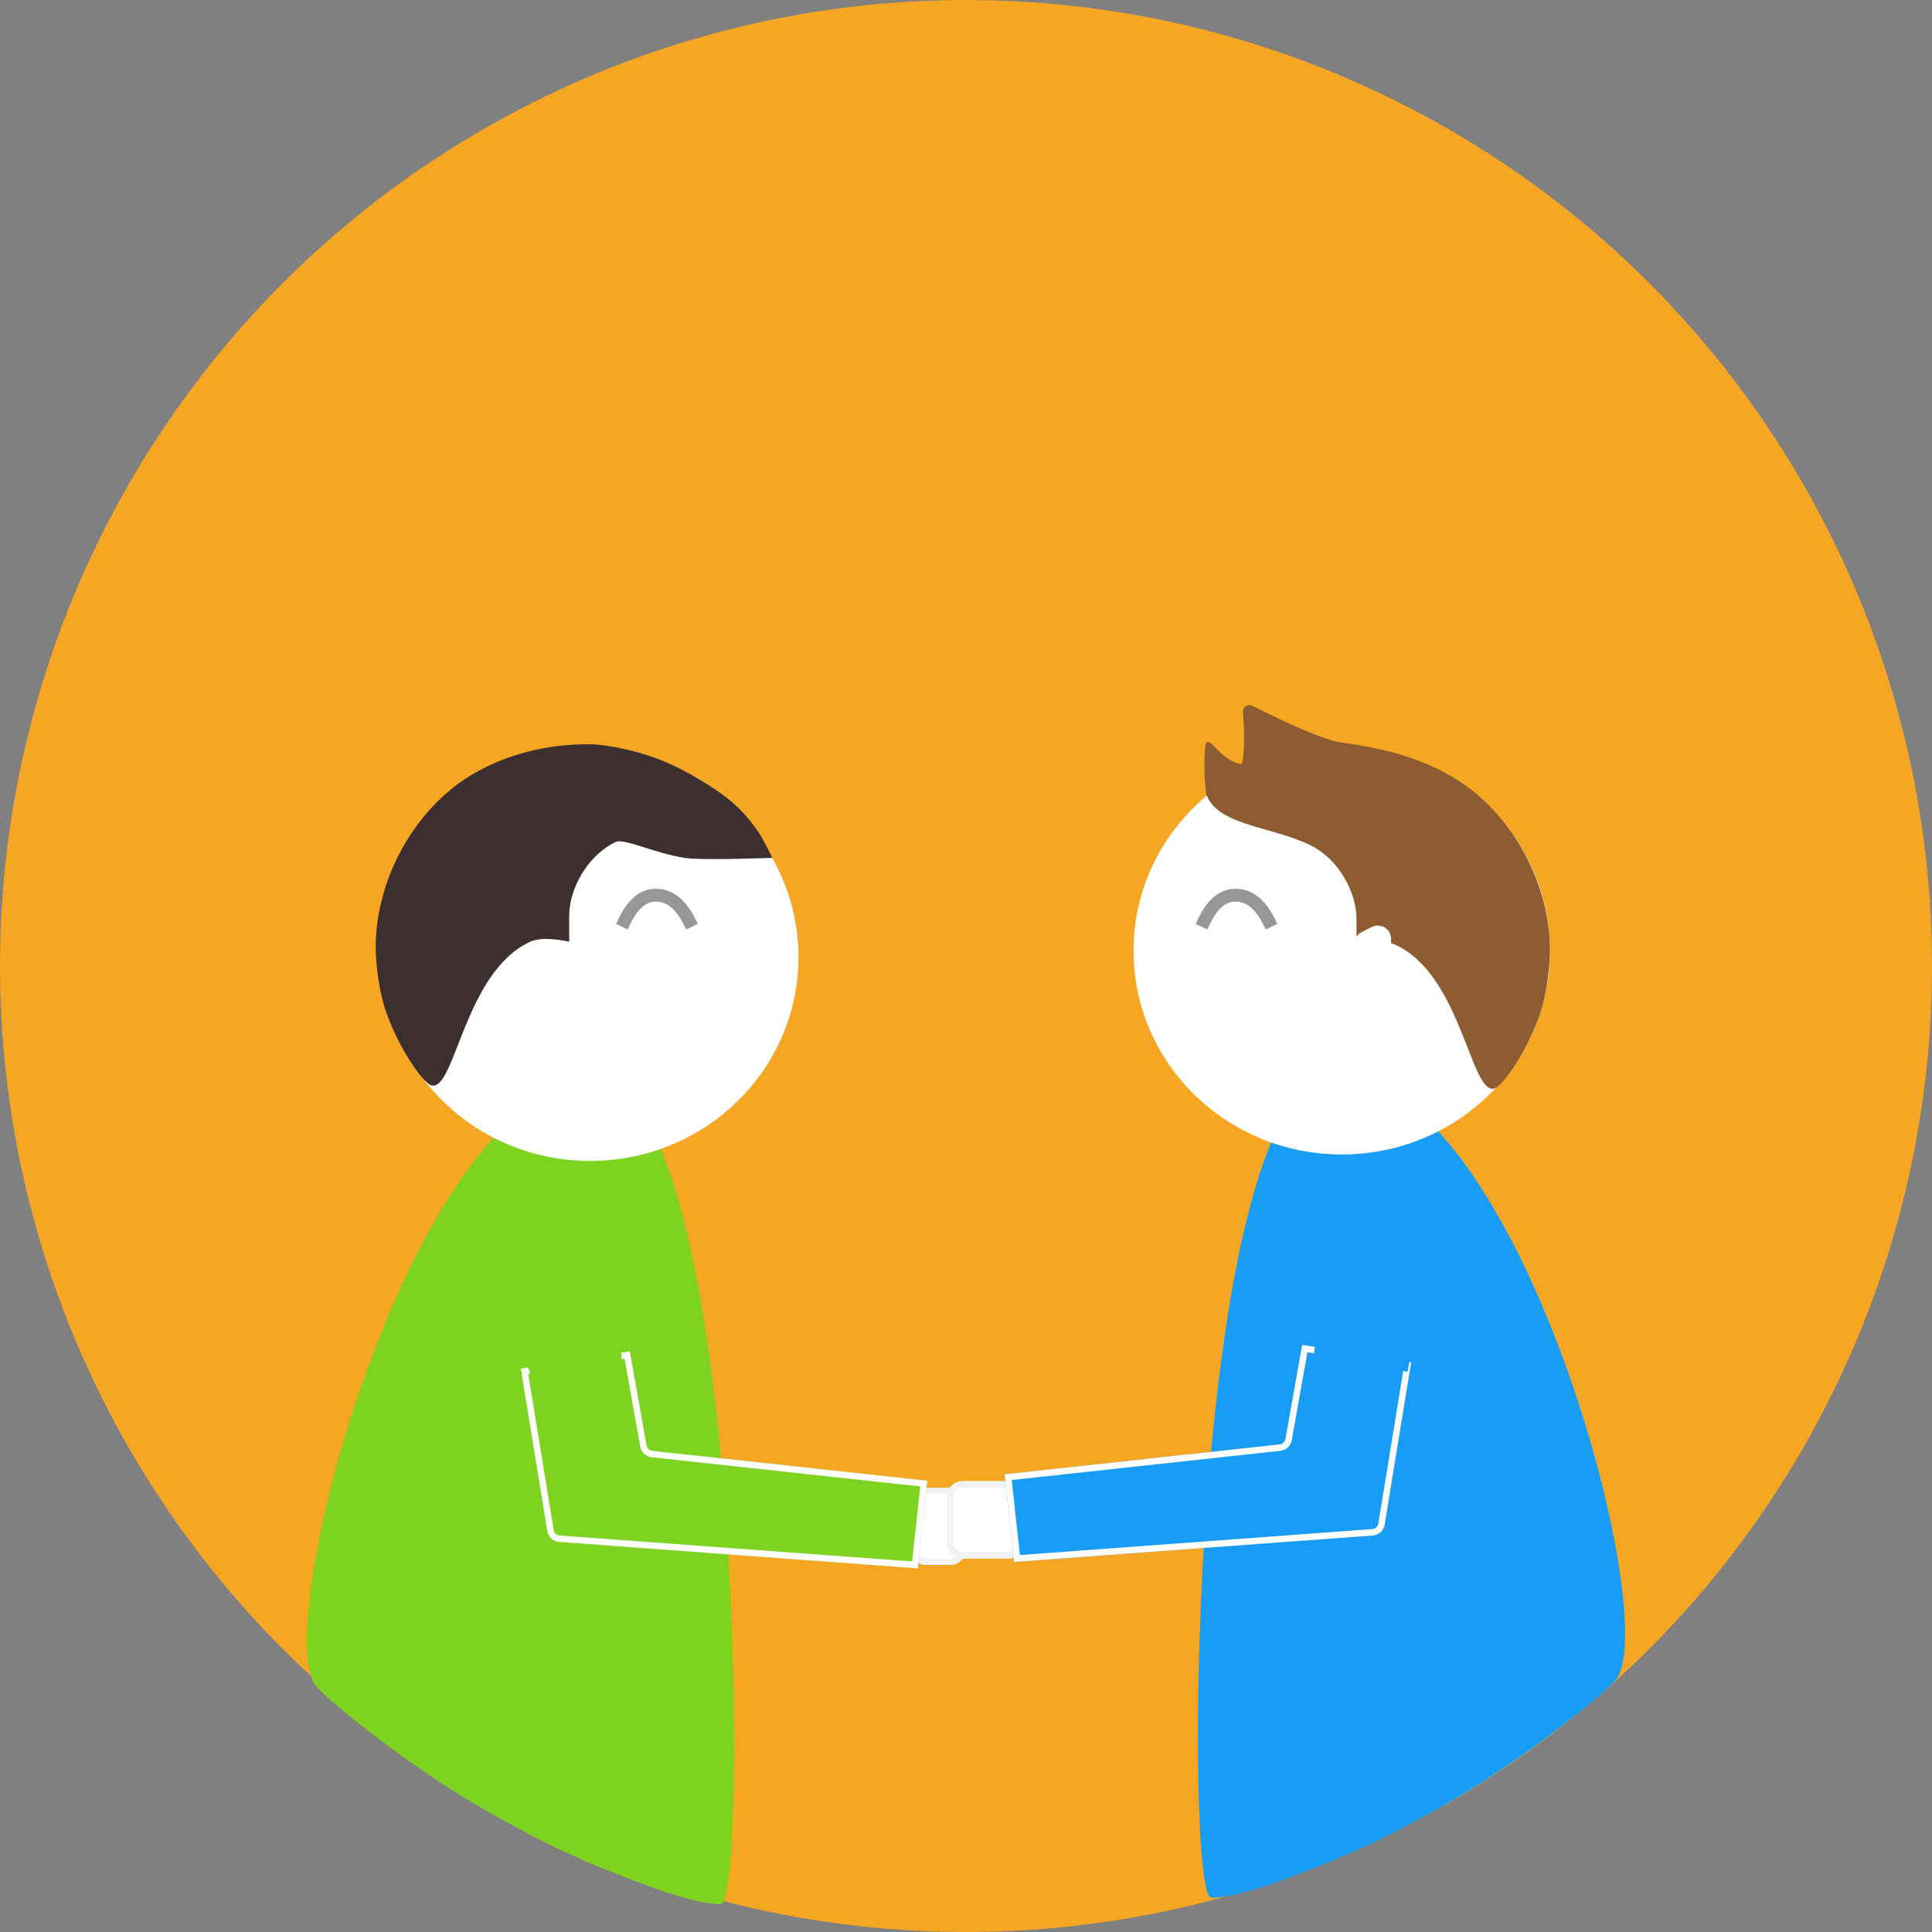
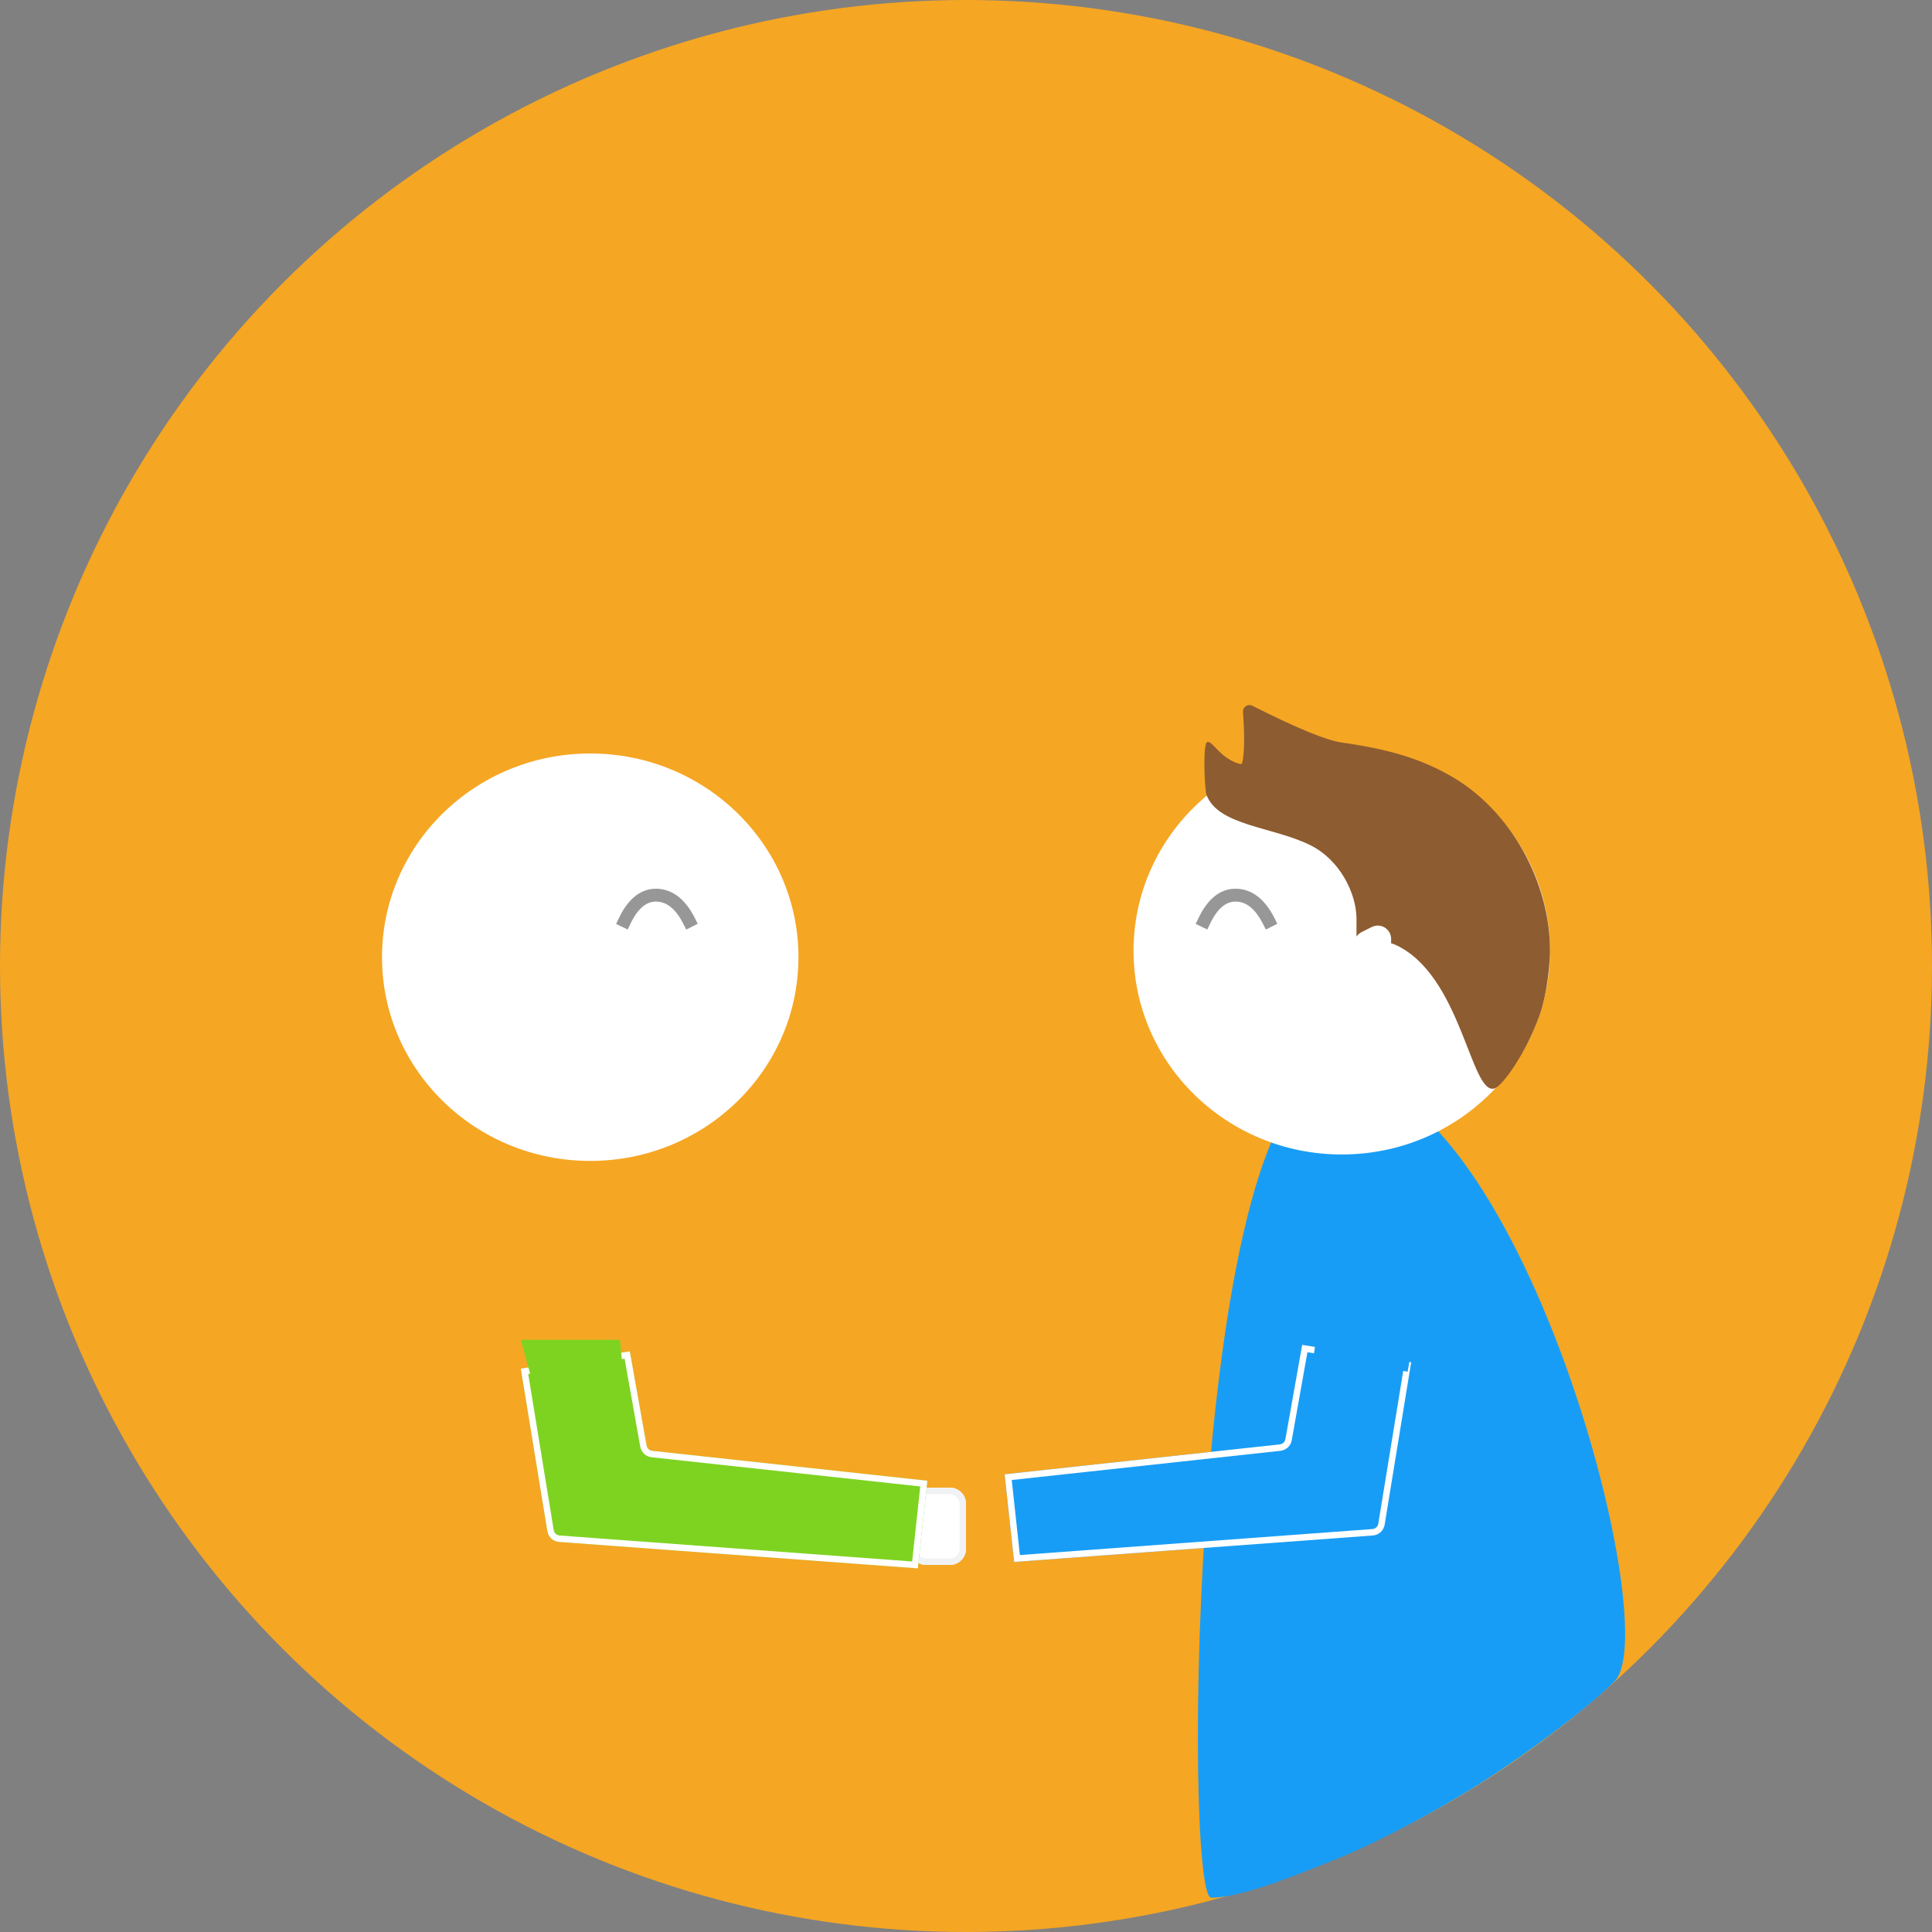
<svg xmlns="http://www.w3.org/2000/svg" xmlns:xlink="http://www.w3.org/1999/xlink" width="300px" height="300px" viewBox="0 0 300 300" version="1.1">
  <rect x="0" y="0" width="300" height="300" fill="#808080" stroke="none" />
  <title>why_3</title>
  <desc>Created with Sketch.</desc>
  <defs>
    <path d="M97.32,114 L100.5,114 L100.5,114 C101.881,114 103,115.119 103,116.5 L103,123.5 L103,123.5 C103,124.881 101.881,126 100.5,126 L96.797,126 L96.797,126 C95.416,126 94.297,124.881 94.297,123.5 C94.297,123.438 94.299,123.376 94.304,123.314 L94.827,116.314 L94.827,116.314 C94.925,115.009 96.012,114 97.32,114 Z" id="path-1" />
    <path d="M33.873,95.526 L50.797,92.833 L53.402,107.466 L53.402,107.466 C53.48,107.903 53.837,108.237 54.279,108.285 L97,112.929 L95.525,126.534 L39.819,122.429 L39.819,122.429 C38.897,122.361 38.141,121.669 37.992,120.756 L33.873,95.526 Z" id="path-2" />
-     <path d="M97.225,121 L103.5,121 L103.5,121 C104.881,121 106,122.119 106,123.5 L106,130.5 L106,130.5 C106,131.881 104.881,133 103.5,133 L96.504,133 L96.504,133 C95.123,133 94.004,131.881 94.004,130.5 C94.004,130.414 94.008,130.329 94.017,130.244 L94.738,123.244 L94.738,123.244 C94.87,121.969 95.944,121 97.225,121 Z" id="path-3" />
    <path d="M33.873,102.526 L50.797,99.833 L53.402,114.466 L53.402,114.466 C53.48,114.903 53.837,115.237 54.279,115.285 L97,119.929 L95.525,133.534 L39.819,129.429 L39.819,129.429 C38.897,129.361 38.141,128.669 37.992,127.756 L33.873,102.526 Z" id="path-4" />
  </defs>
  <g id="Final-Homepage" stroke="none" stroke-width="1" fill="none" fill-rule="evenodd">
    <g id="hm_why3" transform="translate(-797, -1530)">
      <g id="why_3" transform="translate(797, 1530)">
        <circle id="Oval" fill="#F5A623" cx="150" cy="150" r="150" />
        <g id="Group-8" transform="translate(47, 117)">
-           <path d="M45.564,172.705 C49.517,174.259 60.004,178.734 64.926,178.672 C69.36,178.616 68.226,50.922 45.564,50.922 C17.348,50.922 -5.738,136.588 2.252,145.029 C4.688,147.604 13.779,155.048 23.669,161.256 C32.533,166.818 41.612,171.152 45.564,172.705 Z" id="Oval-8" fill="#7ED321" />
          <g id="Rectangle-5">
            <use fill="#FFFFFF" fill-rule="evenodd" xlink:href="#path-1" />
            <path stroke="#F1F2F4" stroke-width="1" d="M97.32,114.5 C96.273,114.5 95.404,115.307 95.326,116.351 L94.802,123.351 C94.799,123.4 94.797,123.45 94.797,123.5 C94.797,124.605 95.692,125.5 96.797,125.5 L100.5,125.5 C101.605,125.5 102.5,124.605 102.5,123.5 L102.5,116.5 C102.5,115.395 101.605,114.5 100.5,114.5 L97.32,114.5 Z" />
          </g>
          <g id="Rectangle-14">
            <use fill="#7ED321" fill-rule="evenodd" xlink:href="#path-2" />
            <path stroke="#FFFFFF" stroke-width="1" d="M34.447,95.941 L38.486,120.676 C38.598,121.36 39.164,121.879 39.856,121.93 L95.08,126 L96.449,113.372 L54.225,108.782 C53.562,108.71 53.027,108.209 52.91,107.553 L50.391,93.404 L34.447,95.941 Z" />
          </g>
          <polygon id="Rectangle-15" fill="#7ED321" points="33.873 91.043 49.27 91.043 49.756 96.178 35.959 98.659" />
          <ellipse id="Oval-14" fill="#FFFFFF" cx="44.651" cy="31.634" rx="32.333" ry="31.634" />
        </g>
        <g id="Group-8" transform="translate(155.5, 202) scale(-1, 1) translate(-155.5, -202) translate(58, 109)">
          <path d="M45.564,179.705 C49.517,181.259 60.004,185.734 64.926,185.672 C69.36,185.616 68.226,57.922 45.564,57.922 C17.348,57.922 -5.738,143.588 2.252,152.029 C4.688,154.604 13.779,162.048 23.669,168.256 C32.533,173.818 41.612,178.152 45.564,179.705 Z" id="Oval-8" fill="#189DF6" />
          <g id="Rectangle-5">
            <use fill="#FFFFFF" fill-rule="evenodd" xlink:href="#path-3" />
-             <path stroke="#F1F2F4" stroke-width="1" d="M97.225,121.5 C96.2,121.5 95.341,122.275 95.236,123.295 L94.514,130.295 C94.507,130.363 94.504,130.431 94.504,130.5 C94.504,131.605 95.399,132.5 96.504,132.5 L103.5,132.5 C104.605,132.5 105.5,131.605 105.5,130.5 L105.5,123.5 C105.5,122.395 104.605,121.5 103.5,121.5 L97.225,121.5 Z" />
          </g>
          <g id="Rectangle-14">
            <use fill="#189DF6" fill-rule="evenodd" xlink:href="#path-4" />
            <path stroke="#FFFFFF" stroke-width="1" d="M34.447,102.941 L38.486,127.676 C38.598,128.36 39.164,128.879 39.856,128.93 L95.08,133 L96.449,120.372 L54.225,115.782 C53.562,115.71 53.027,115.209 52.91,114.553 L50.391,100.404 L34.447,102.941 Z" />
          </g>
          <ellipse id="Oval-14" fill="#FFFFFF" cx="44.651" cy="38.634" rx="32.333" ry="31.634" />
          <path d="M42.365,33.519 C42.43,29.705 44.921,24.518 49.552,22.231 C55.353,19.365 63.796,19.228 65.635,14.48 C65.964,13.631 66.21,6.982 65.635,6.303 C65.199,5.788 64.276,7.262 63.012,8.295 C61.783,9.298 60.207,9.857 60.129,9.542 C59.761,8.065 59.714,5.402 59.987,1.553 L59.987,1.553 C60.026,1.002 59.612,0.524 59.061,0.485 C58.88,0.472 58.7,0.508 58.539,0.59 C51.669,4.06 47.039,5.965 44.651,6.303 C37.754,7.279 32.213,8.723 26.916,11.982 C18.419,17.212 12.317,27.871 12.317,38.634 C12.317,39.917 12.577,44.883 14.029,48.892 C16.11,54.635 19.744,59.695 20.969,60.023 C24.649,61.007 26.062,42.391 36.321,37.708 C37.574,37.137 39.588,37.137 42.365,37.708 L42.365,33.519 Z" id="Oval-14" fill="#8D5C30" />
-           <path d="M163.12,33.037 C163.185,29.223 165.675,24.036 170.306,21.748 C171.606,21.106 176.347,23.48 181.022,24.211 C182.621,24.461 187.168,24.461 194.663,24.211 C193.646,22.128 192.878,20.719 192.359,19.983 C190.33,17.105 188.7,15.823 188.215,15.387 C187.335,14.598 183.402,11.746 178.795,9.64 C174.372,7.619 168.963,6.617 166.562,6.576 C159.6,6.457 152.967,8.241 147.671,11.5 C139.174,16.729 133.072,27.389 133.072,38.151 C133.072,39.434 133.331,44.401 134.784,48.409 C136.865,54.153 140.499,59.213 141.723,59.541 C145.404,60.525 146.817,41.909 157.076,37.226 C158.329,36.654 160.343,36.654 163.12,37.226 L163.12,33.037 Z" id="Oval-14" fill="#3D2F2F" transform="translate(163.867, 33.074) scale(-1, 1) translate(-163.867, -33.074) " />
          <path d="M39.995,34.944 L41.513,35.706 L41.513,35.706 C42.409,36.155 42.949,37.095 42.887,38.095 L42.611,42.524 L42.611,42.524 C42.552,43.466 41.968,44.295 41.101,44.666 L40.099,45.096 L40.099,45.096 C39.08,45.532 37.9,45.06 37.463,44.041 C37.389,43.868 37.339,43.685 37.316,43.497 C37.118,41.906 37.013,40.625 37.001,39.655 C36.991,38.878 36.986,37.926 36.986,36.799 L36.986,36.799 C36.987,35.652 37.918,34.722 39.065,34.723 C39.388,34.723 39.706,34.799 39.995,34.944 Z" id="Rectangle" fill="#FFFFFF" />
        </g>
        <polygon id="Rectangle-15" fill="#189DF6" transform="translate(212, 209) scale(-1, 1) translate(-212, -209) " points="204 205 219.192 205 220 210.394 205.427 213" />
        <path d="M97,143 C98.311,140.267 99.977,138.934 102,139.002 C104.023,139.07 105.689,140.403 107,143" id="Line-2" stroke="#979797" stroke-width="2" stroke-linecap="square" />
        <path d="M187,143 C188.311,140.267 189.977,138.934 192,139.002 C194.023,139.07 195.689,140.403 197,143" id="Line-2" stroke="#979797" stroke-width="2" stroke-linecap="square" />
      </g>
    </g>
  </g>
</svg>